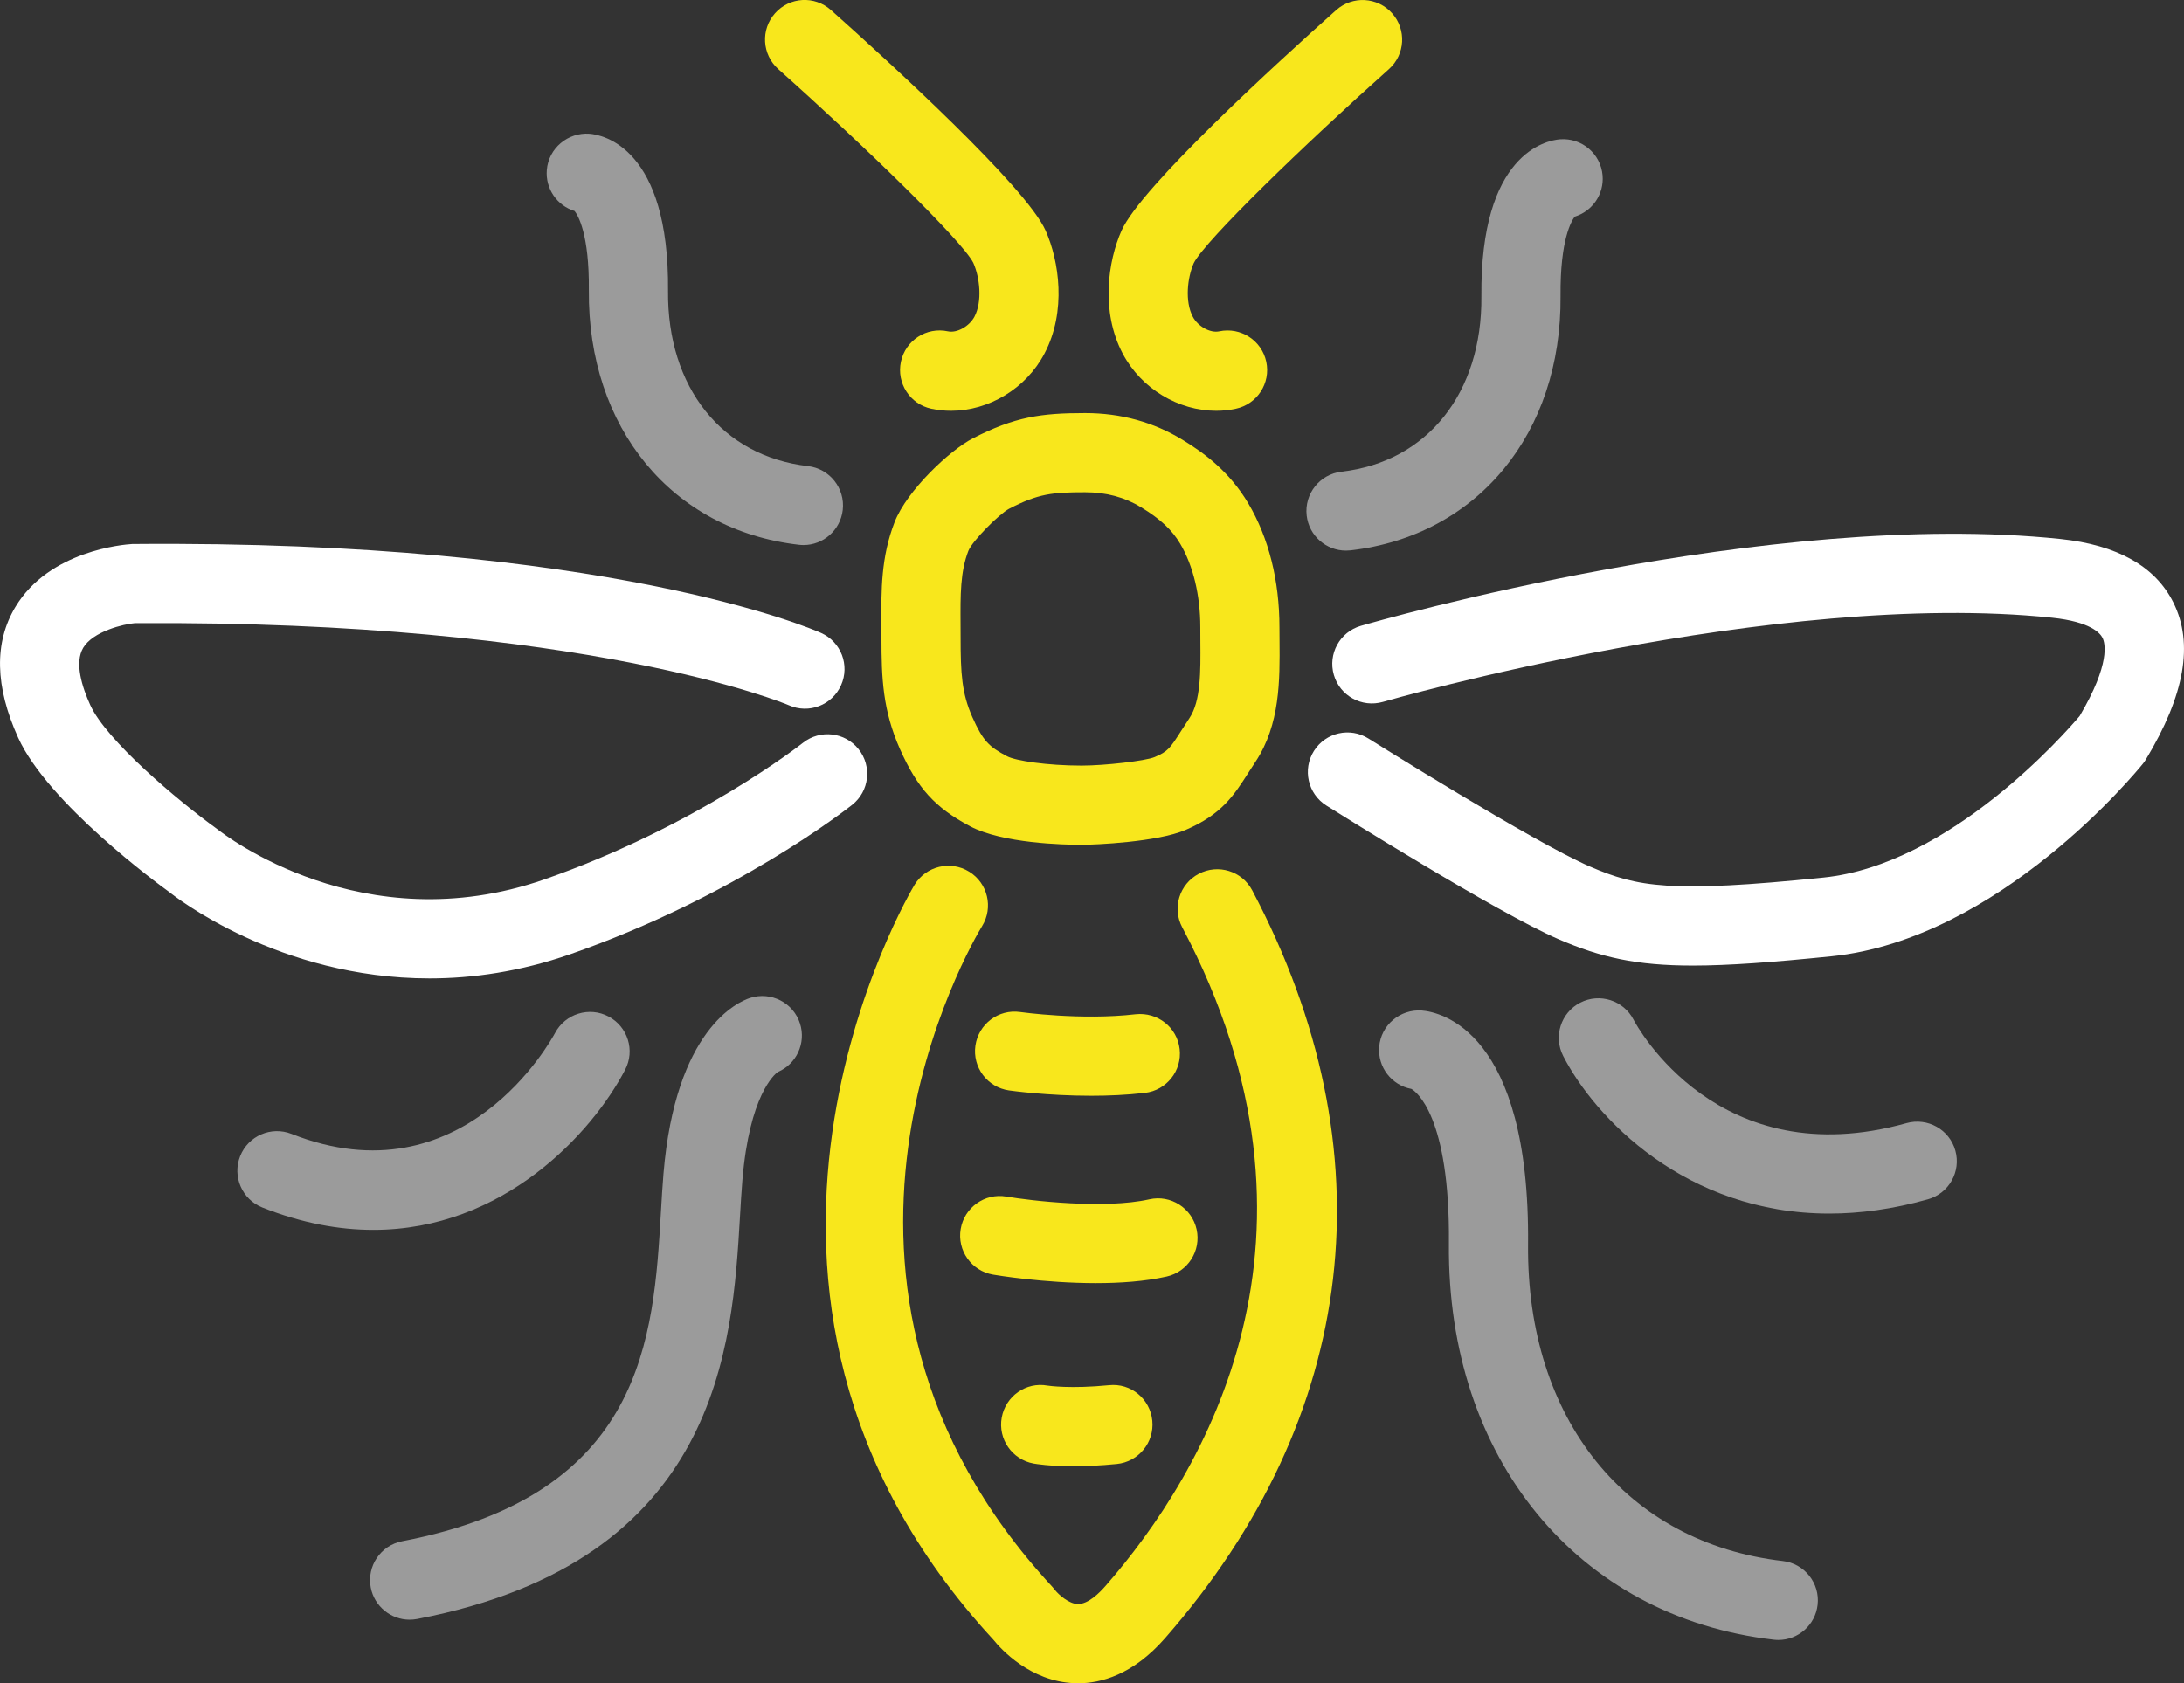
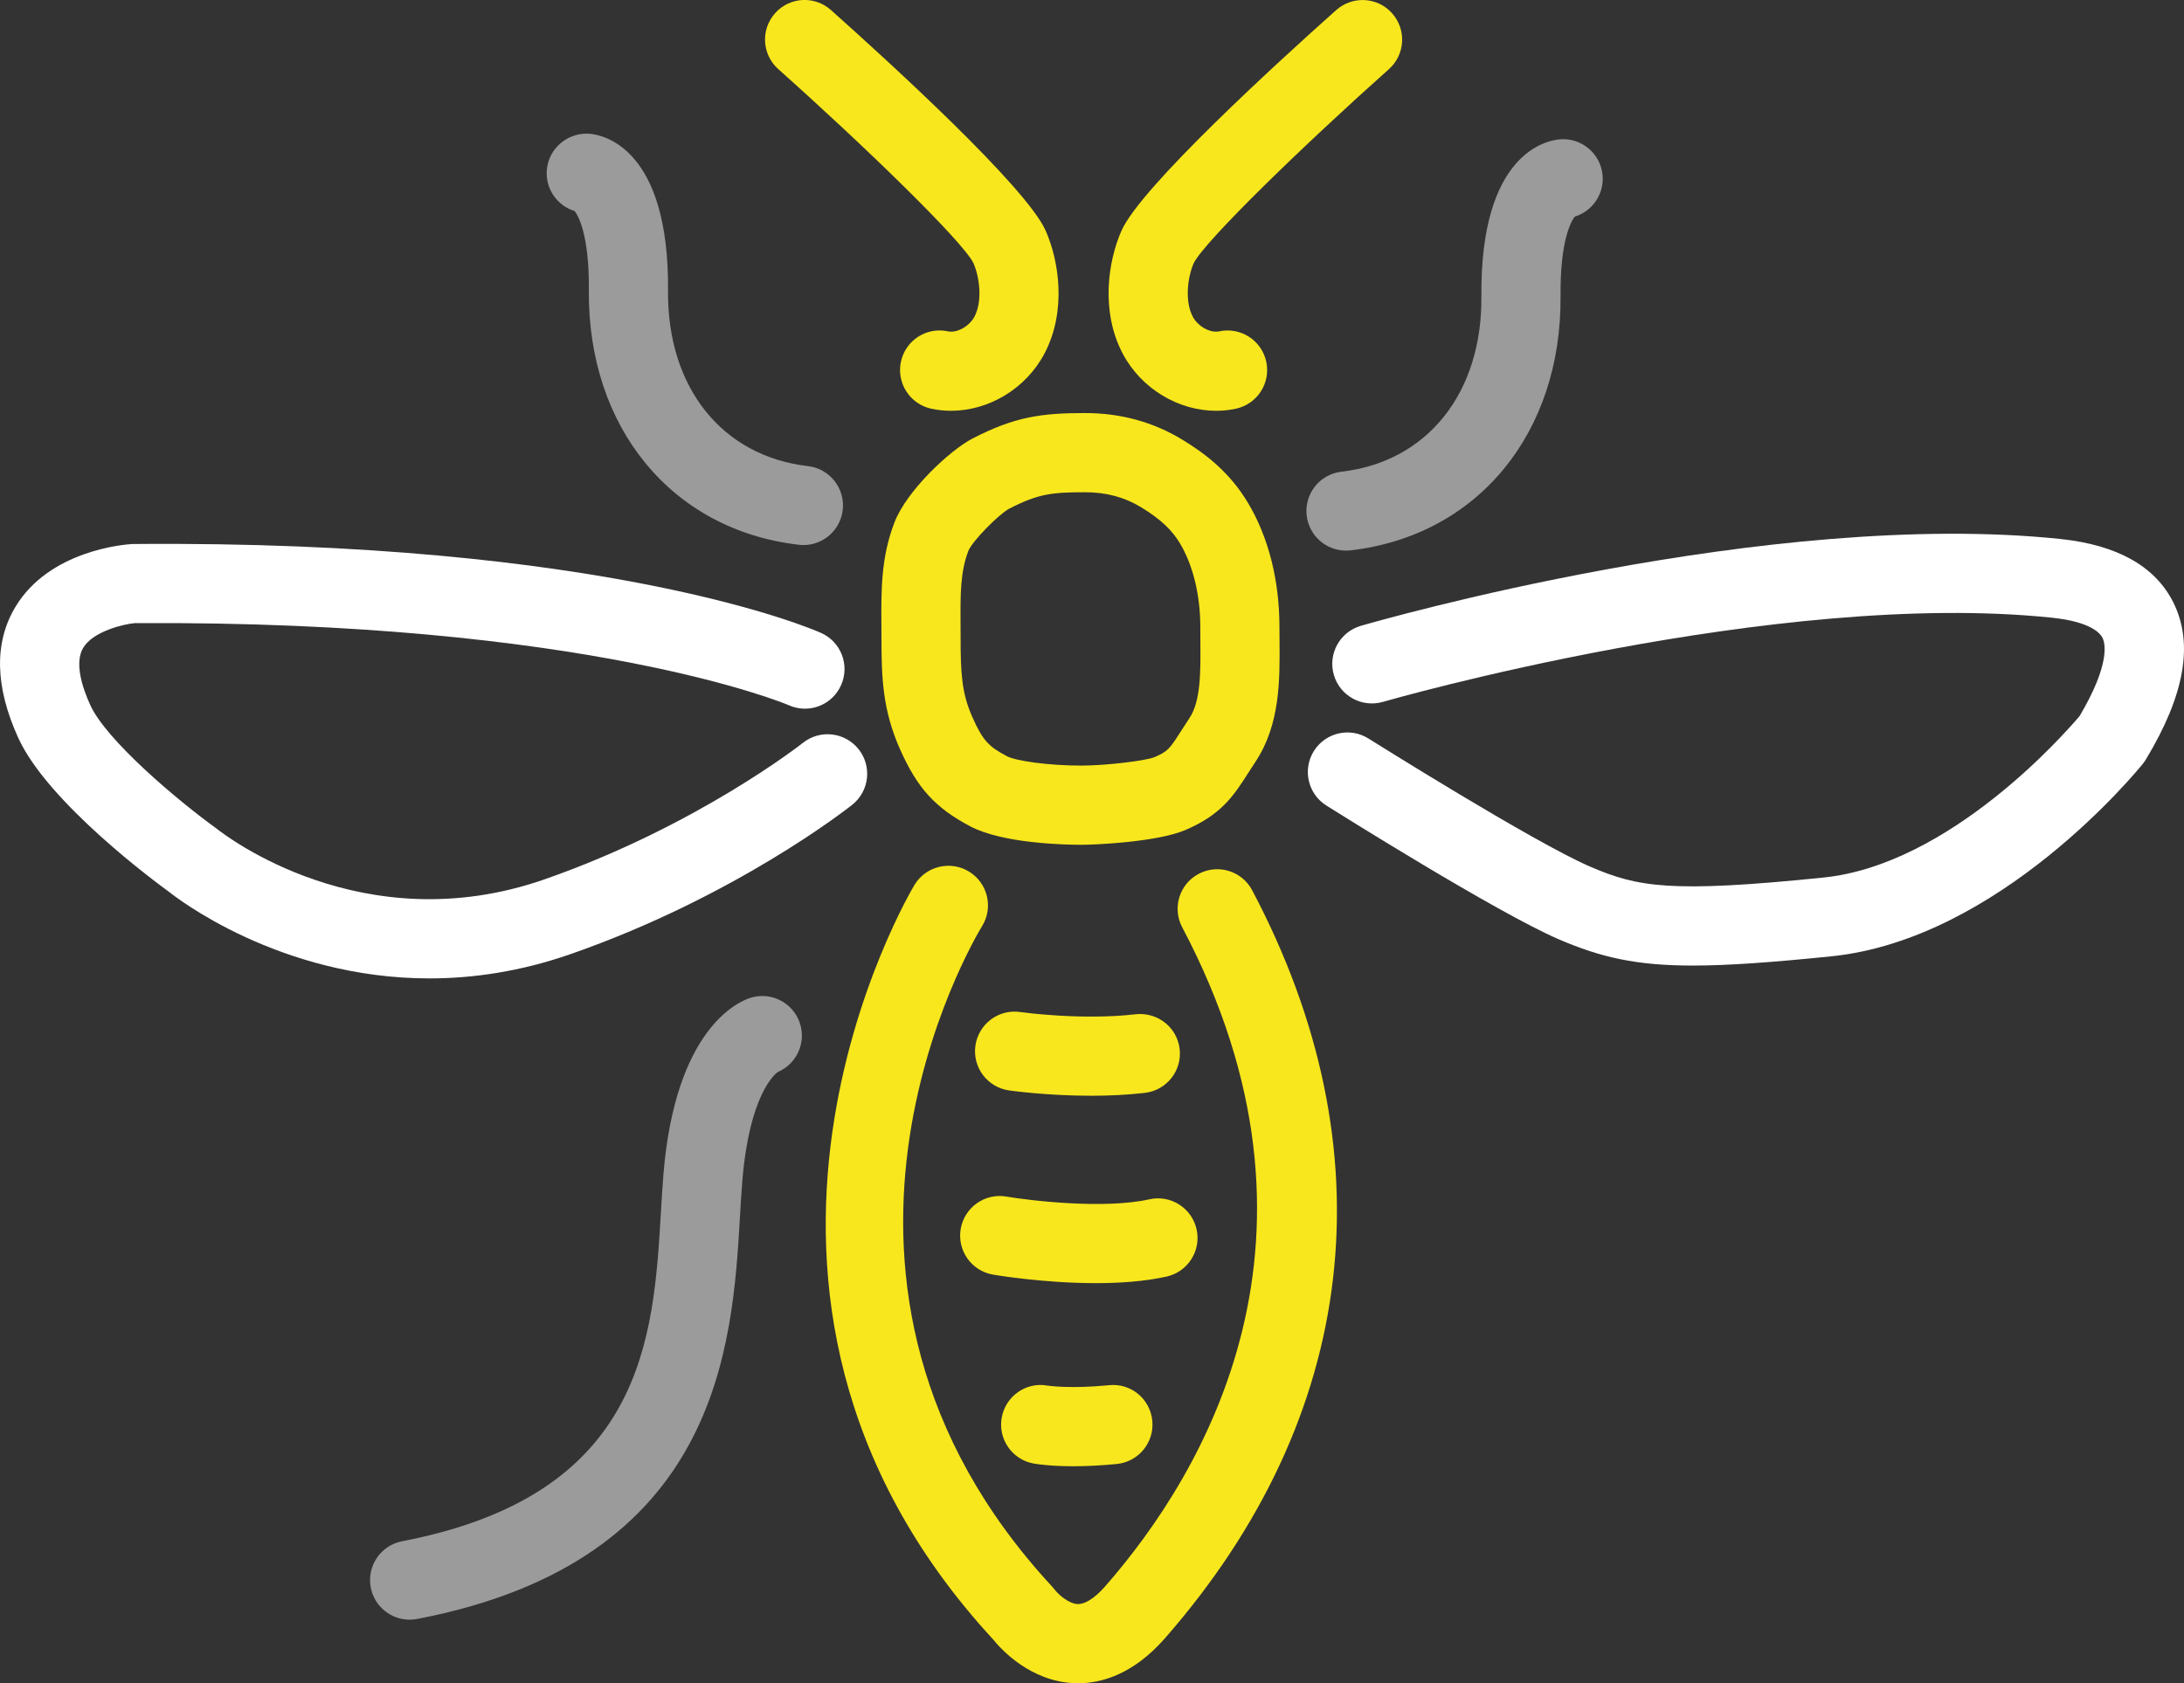
<svg xmlns="http://www.w3.org/2000/svg" version="1.0" id="Layer_1" x="0px" y="0px" width="78.192px" height="60.28px" viewBox="0 0 78.192 60.28" enable-background="new 0 0 78.192 60.28" xml:space="preserve">
  <rect x="0" y="0" width="78.192" height="60.28" fill="#333333" stroke="none" />
  <path fill="#FFFFFF" d="M60.605,34.578c-2.024,0-3.293-0.293-4.799-0.941c-2.229-0.96-8.072-4.634-8.32-4.79  c-0.662-0.417-0.861-1.292-0.445-1.954c0.418-0.663,1.292-0.863,1.955-0.444c0.059,0.036,5.904,3.711,7.932,4.585  c1.699,0.731,2.861,0.954,8.357,0.392c4.531-0.464,8.639-5.156,9.171-5.786c1.113-1.882,0.909-2.615,0.819-2.797  c-0.084-0.169-0.43-0.578-1.807-0.722c-9.875-1.033-23.817,2.973-23.957,3.014c-0.754,0.216-1.538-0.214-1.756-0.966  c-0.219-0.751,0.213-1.538,0.965-1.757c0.592-0.172,14.607-4.201,25.043-3.111c2.04,0.214,3.402,0.979,4.049,2.277  c0.73,1.468,0.41,3.305-0.982,5.614c-0.033,0.056-0.07,0.108-0.11,0.158c-0.206,0.256-5.128,6.28-11.147,6.896  C63.453,34.462,61.879,34.578,60.605,34.578z" />
  <path fill="#FFFFFF" d="M15.377,35.038c-5.404,0-9.126-2.939-9.325-3.1c-0.387-0.278-4.338-3.18-5.4-5.517  c-0.834-1.836-0.867-3.414-0.098-4.691c1.214-2.016,3.879-2.23,4.179-2.248c16.989-0.153,24.358,3.047,24.663,3.184  c0.715,0.319,1.036,1.157,0.716,1.872c-0.318,0.714-1.152,1.037-1.869,0.718l0,0c-0.07-0.031-7.195-3.044-23.413-2.941  c-0.398,0.032-1.5,0.294-1.851,0.884c-0.318,0.535-0.038,1.41,0.253,2.05c0.57,1.254,3.087,3.388,4.54,4.438  c0.263,0.208,5.221,4.063,11.704,1.81c5.46-1.899,9.235-4.866,9.272-4.896c0.614-0.486,1.506-0.383,1.992,0.229  c0.487,0.613,0.384,1.505-0.229,1.991c-0.168,0.134-4.194,3.298-10.103,5.354C18.621,34.795,16.929,35.038,15.377,35.038z" />
  <path fill="#F8E71C" d="M38.599,60.28c-0.044,0-0.087-0.001-0.129-0.003c-1.59-0.063-2.637-1.224-2.907-1.559  c-11.535-12.502-2.904-26.895-2.816-27.039c0.411-0.666,1.285-0.874,1.95-0.464c0.667,0.41,0.875,1.282,0.465,1.949  c-0.329,0.54-7.582,12.77,2.52,23.669c0.035,0.038,0.067,0.077,0.098,0.118c0.116,0.147,0.485,0.484,0.81,0.493  c0.375-0.002,0.771-0.399,0.985-0.644c3.542-4.049,8.612-12.498,2.751-23.592c-0.366-0.692-0.102-1.55,0.591-1.915  c0.692-0.366,1.55-0.103,1.915,0.591c4.932,9.334,3.822,18.846-3.123,26.783C40.557,59.984,39.403,60.28,38.599,60.28z" />
-   <path fill="#9B9B9B" d="M65.494,43.459c-5.154,0-8.404-3.448-9.53-5.646c-0.356-0.697-0.081-1.551,0.615-1.908  c0.693-0.354,1.546-0.084,1.905,0.61c0.126,0.24,3.036,5.593,9.773,3.705c0.754-0.21,1.536,0.228,1.748,0.98  c0.213,0.754-0.227,1.536-0.98,1.748C67.763,43.304,66.585,43.459,65.494,43.459z" />
-   <path fill="#9B9B9B" d="M63.668,58.729c-0.055,0-0.109-0.004-0.165-0.01c-7.026-0.811-11.7-6.506-11.629-14.171  c0.043-4.619-1.195-5.469-1.344-5.553c-0.705-0.131-1.212-0.777-1.152-1.509c0.064-0.779,0.748-1.353,1.528-1.298  c0.647,0.053,3.874,0.705,3.802,8.385c-0.057,6.236,3.522,10.684,9.121,11.329c0.777,0.09,1.335,0.793,1.245,1.57  C64.992,58.196,64.378,58.729,63.668,58.729z" />
  <path fill="#9B9B9B" d="M14.665,58.003c-0.667,0-1.26-0.473-1.391-1.15c-0.147-0.77,0.356-1.512,1.125-1.66  c8.669-1.663,8.999-7.281,9.264-11.796c0.028-0.48,0.055-0.938,0.091-1.367c0.432-5.18,2.661-6.151,3.104-6.294  c0.744-0.237,1.544,0.17,1.783,0.916c0.226,0.704-0.127,1.455-0.795,1.738c-0.121,0.087-1.014,0.834-1.267,3.876  c-0.034,0.406-0.059,0.841-0.086,1.297c-0.271,4.613-0.723,12.336-11.56,14.415C14.843,57.994,14.753,58.003,14.665,58.003z" />
-   <path fill="#9B9B9B" d="M13.366,44.043c-1.224,0-2.55-0.238-3.97-0.8c-0.729-0.287-1.085-1.111-0.798-1.839  c0.288-0.729,1.111-1.084,1.839-0.798c6.134,2.424,9.303-3.367,9.435-3.614c0.367-0.689,1.223-0.956,1.914-0.59  c0.69,0.364,0.958,1.216,0.595,1.908C21.187,40.594,18.019,44.043,13.366,44.043z" />
  <path fill="#F8E71C" d="M38.727,30.253c0,0-0.001,0-0.001,0c-0.644,0-2.833-0.049-3.998-0.665c-1.253-0.667-1.885-1.363-2.507-2.761  c-0.616-1.39-0.663-2.531-0.663-3.992l-0.002-0.473c-0.008-1.239-0.015-2.41,0.473-3.666c0.438-1.127,1.974-2.572,2.797-2.996  c1.503-0.776,2.456-0.908,4.024-0.908c1.276,0,2.45,0.323,3.489,0.959c0.736,0.449,1.668,1.115,2.355,2.279  c0.729,1.232,1.113,2.765,1.113,4.43l0.003,0.486c0.012,1.407,0.024,3.002-0.864,4.339l-0.26,0.401  c-0.51,0.797-0.951,1.485-2.24,2.035C41.435,30.155,39.221,30.252,38.727,30.253z M38.85,17.628c-1.169,0-1.673,0.048-2.724,0.592  c-0.36,0.193-1.305,1.141-1.455,1.504c-0.292,0.752-0.287,1.577-0.281,2.621l0.002,0.49c0,1.288,0.042,1.989,0.419,2.842  c0.382,0.86,0.597,1.063,1.245,1.406c0.303,0.161,1.448,0.334,2.667,0.334c0.84-0.001,2.279-0.168,2.611-0.303  c0.485-0.207,0.549-0.307,0.964-0.956l0.287-0.442c0.408-0.613,0.4-1.649,0.391-2.746l-0.002-0.51c0-1.142-0.256-2.203-0.72-2.988  c-0.292-0.494-0.708-0.884-1.394-1.303C40.265,17.805,39.607,17.628,38.85,17.628z" />
  <path fill="#F8E71C" d="M34.049,14.711c-0.235,0-0.471-0.024-0.704-0.074c-0.766-0.163-1.253-0.917-1.09-1.683  c0.164-0.765,0.913-1.253,1.683-1.089c0.322,0.071,0.766-0.178,0.95-0.525c0.287-0.546,0.193-1.401-0.042-1.929  c-0.406-0.799-3.941-4.225-6.982-6.936c-0.584-0.521-0.636-1.417-0.115-2.001c0.521-0.586,1.416-0.637,2.001-0.114  c2.079,1.854,6.991,6.334,7.686,7.899c0.48,1.081,0.758,2.883-0.041,4.401C36.731,13.922,35.397,14.711,34.049,14.711z" />
  <path fill="#F8E71C" d="M43.542,14.711c-1.35,0-2.683-0.789-3.347-2.049c-0.8-1.52-0.522-3.321-0.042-4.403  c0.695-1.564,5.607-6.045,7.686-7.898c0.585-0.521,1.48-0.471,2.001,0.114c0.521,0.584,0.471,1.48-0.114,2.001  c-3.041,2.712-6.577,6.138-6.986,6.944c-0.23,0.519-0.324,1.374-0.036,1.921c0.182,0.347,0.625,0.595,0.949,0.524  c0.766-0.161,1.518,0.324,1.682,1.089c0.164,0.766-0.324,1.52-1.09,1.683C44.013,14.687,43.777,14.711,43.542,14.711z" />
  <path fill="#F8E71C" d="M39.065,39.24c-1.581,0-2.868-0.181-2.941-0.191c-0.775-0.111-1.313-0.828-1.202-1.604  c0.11-0.774,0.828-1.316,1.603-1.203c0.022,0.003,2.192,0.307,4.138,0.079c0.783-0.081,1.481,0.469,1.571,1.246  s-0.468,1.48-1.245,1.57C40.338,39.213,39.68,39.24,39.065,39.24z" />
  <path fill="#F8E71C" d="M39.236,45.951c-1.869,0-3.58-0.287-3.683-0.305c-0.771-0.132-1.29-0.864-1.158-1.636  c0.131-0.771,0.864-1.292,1.635-1.159c0.876,0.148,3.505,0.457,5.12,0.098c0.764-0.173,1.521,0.313,1.691,1.076  c0.17,0.765-0.313,1.521-1.076,1.691C40.982,45.891,40.092,45.951,39.236,45.951z" />
  <path fill="#F8E71C" d="M38.432,52.508c-0.858,0-1.35-0.083-1.426-0.097c-0.77-0.14-1.281-0.877-1.142-1.647  c0.14-0.767,0.87-1.283,1.638-1.144c0.035,0.005,0.819,0.123,2.201-0.014c0.786-0.084,1.474,0.49,1.552,1.27  c0.077,0.779-0.492,1.474-1.271,1.551C39.379,52.487,38.86,52.508,38.432,52.508z" />
  <path fill="#9B9B9B" d="M28.766,19.519c-0.055,0-0.109-0.004-0.165-0.01c-4.542-0.524-7.563-4.188-7.519-9.118  c0.019-2.015-0.392-2.684-0.51-2.834c-0.623-0.19-1.051-0.795-0.995-1.471c0.064-0.779,0.756-1.352,1.528-1.297  c0.478,0.039,2.858,0.495,2.812,5.627c-0.032,3.458,1.935,5.922,5.009,6.276c0.778,0.09,1.335,0.793,1.246,1.571  C30.089,18.985,29.476,19.519,28.766,19.519z" />
  <path fill="#9B9B9B" d="M48.188,19.718c-0.71,0-1.323-0.533-1.406-1.255c-0.09-0.778,0.468-1.481,1.245-1.571  c3.074-0.354,5.041-2.818,5.01-6.276c-0.047-5.132,2.333-5.588,2.811-5.627c0.781-0.063,1.465,0.518,1.529,1.297  c0.055,0.676-0.373,1.28-0.996,1.471c-0.117,0.15-0.527,0.819-0.51,2.834c0.045,4.93-2.977,8.594-7.518,9.118  C48.297,19.714,48.243,19.718,48.188,19.718z" />
</svg>